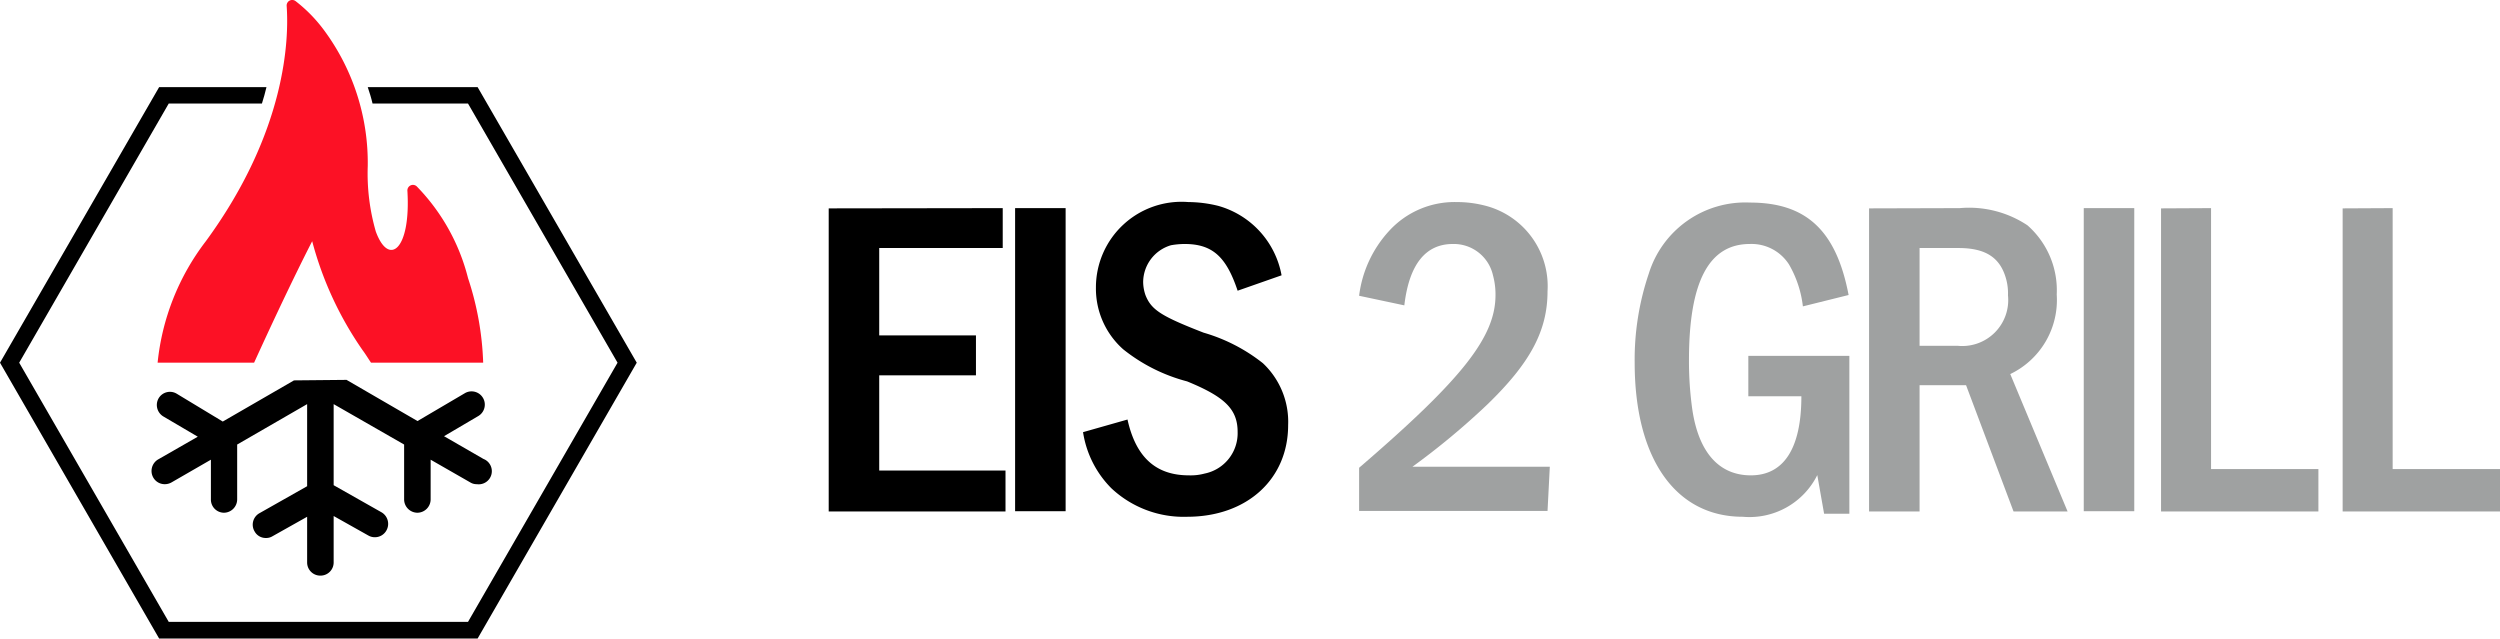
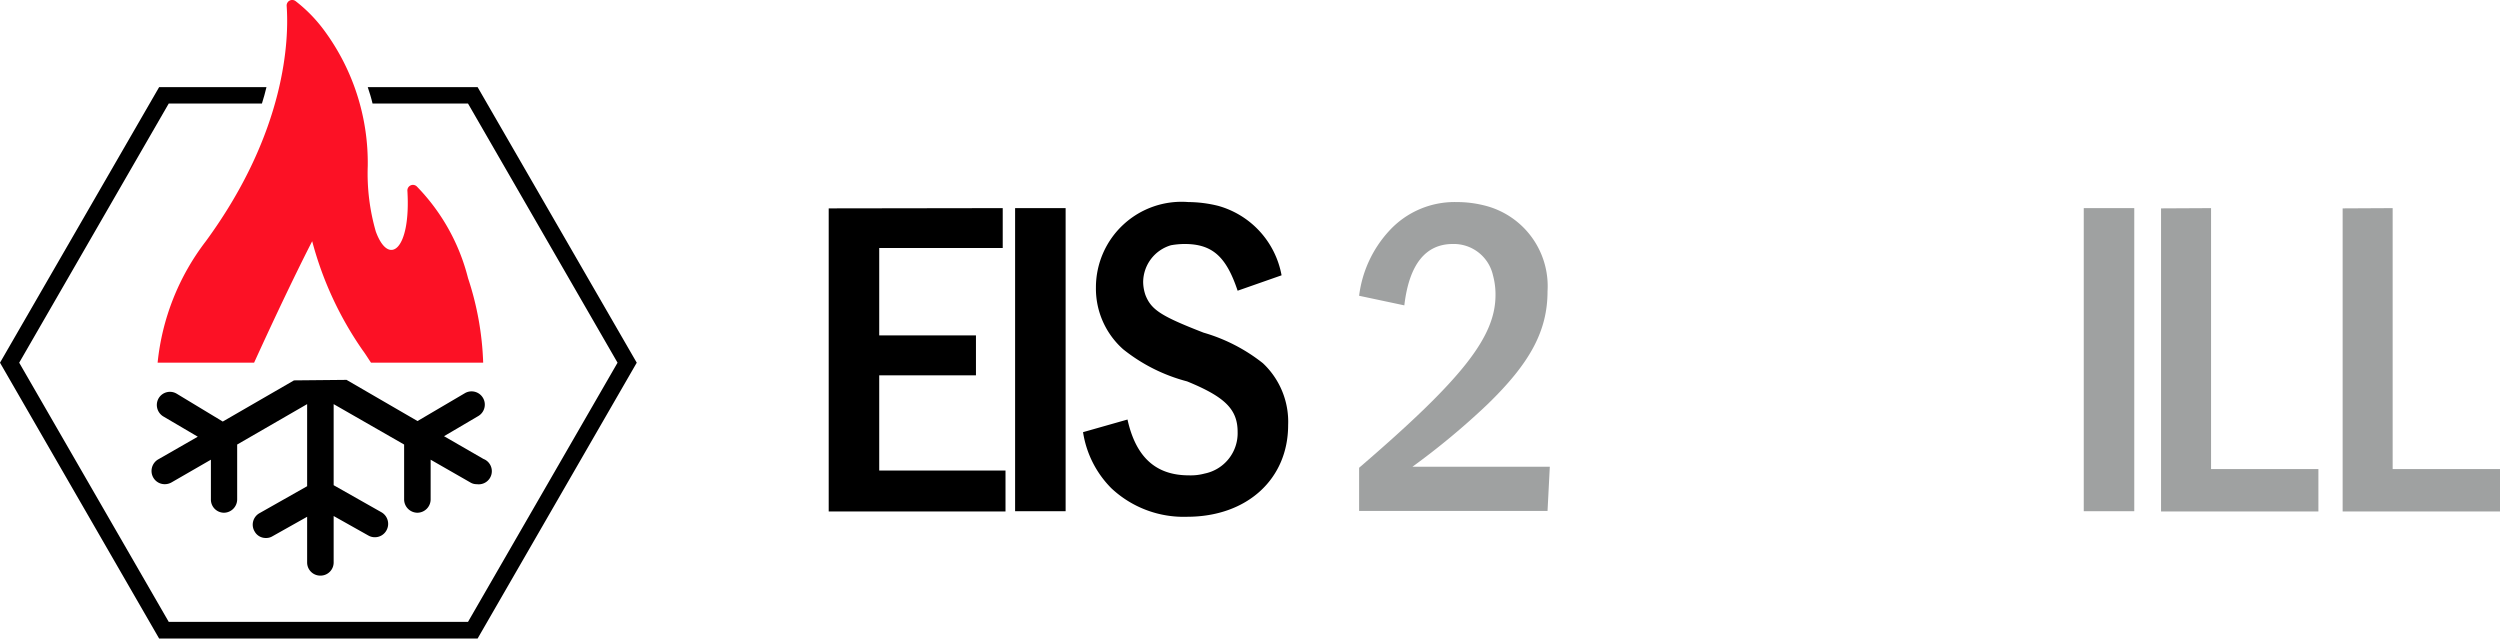
<svg xmlns="http://www.w3.org/2000/svg" width="98.98" height="25.28" viewBox="0 0 98.98 25.28">
  <defs>
    <style>.cls-1{fill:#fc1125;}.cls-2{fill:#9fa1a1;}</style>
  </defs>
  <g id="Ebene_2" data-name="Ebene 2">
    <g id="Ebene_5" data-name="Ebene 5">
-       <path d="M11.57,3.45c0,.2-.11.43-.17.65h2.3c-.06-.22-.14-.44-.22-.65Z" />
-       <path d="M18.91,3.45H14.56c.07.21.14.43.19.65h3.78l5.92,10.26L18.53,24.62H6.68L.76,14.36,6.68,4.1h3.69c.07-.22.13-.44.18-.65H6.3L0,14.36,6.3,25.28H18.91l6.3-10.92Z" />
+       <path d="M18.91,3.45H14.56c.07.21.14.43.19.65h3.78l5.92,10.26L18.53,24.62H6.68L.76,14.36,6.68,4.1h3.69c.07-.22.13-.44.18-.65H6.3L0,14.36,6.3,25.28H18.91l6.3-10.92" />
      <path d="M11.64,15.06,8.82,16.69,7,15.59a.52.52,0,0,0-.72.18.53.53,0,0,0,.19.72l1.36.8-1.57.9a.53.53,0,0,0-.19.72.52.52,0,0,0,.45.26.54.54,0,0,0,.27-.07l1.56-.9,0,1.57a.52.52,0,0,0,.52.53h0a.53.53,0,0,0,.52-.53l0-2.17L12.16,16v3.25l-1.89,1.07a.52.52,0,0,0-.19.72.5.5,0,0,0,.45.26.48.48,0,0,0,.26-.07l1.37-.77v1.81a.52.52,0,0,0,.53.52.52.52,0,0,0,.52-.52V20.43l1.37.77a.51.51,0,0,0,.26.07A.52.52,0,0,0,15.3,21a.53.53,0,0,0-.2-.72l-1.89-1.07V16L16,17.6l0,2.17a.53.53,0,0,0,.52.53h0a.53.53,0,0,0,.53-.53V18.2l1.57.9a.48.48,0,0,0,.26.07.52.52,0,0,0,.26-1l-1.56-.9,1.36-.8a.52.52,0,0,0-.54-.9l-1.87,1.1-2.81-1.63Z" />
      <path class="cls-1" d="M16.5,7.38a.22.22,0,0,0-.37.18c.14,2.35-.74,3-1.25,1.61a8.29,8.29,0,0,1-.32-2.6,8.83,8.83,0,0,0-1.75-5.4A5.83,5.83,0,0,0,11.71.05a.22.22,0,0,0-.36.19c.09,1.28,0,4.94-3.2,9.31a9.46,9.46,0,0,0-1.91,4.81h3.82c1.44-3.16,2.3-4.81,2.3-4.81a13.67,13.67,0,0,0,2,4.32c.12.16.22.33.33.49h4.44a11.82,11.82,0,0,0-.6-3.35A8,8,0,0,0,16.5,7.38Z" />
      <path d="M39.7,8.24V9.82H34.81v3.46h3.83v1.58H34.81v3.77h5v1.62h-7v-12Z" />
      <path d="M42.19,8.24v12h-2v-12Z" />
      <path d="M49,11.51c-.45-1.35-1-1.85-2.1-1.85a3.1,3.1,0,0,0-.54.05,1.53,1.53,0,0,0-1.1,1.46,1.65,1.65,0,0,0,.09.51c.23.59.63.84,2.3,1.49A6.84,6.84,0,0,1,50,14.38,3.18,3.18,0,0,1,51,16.83c0,2.14-1.63,3.63-4,3.63a4.18,4.18,0,0,1-3-1.13,4,4,0,0,1-1.12-2.22l1.76-.5c.33,1.49,1.12,2.21,2.43,2.21a2.11,2.11,0,0,0,.62-.07A1.63,1.63,0,0,0,49,17.1c0-.9-.51-1.39-2-2a6.8,6.8,0,0,1-2.53-1.27,3.21,3.21,0,0,1-1.08-2.45A3.39,3.39,0,0,1,47.05,8a5,5,0,0,1,1.18.15,3.51,3.51,0,0,1,2.51,2.75Z" />
      <path class="cls-2" d="M53.81,11.71A4.63,4.63,0,0,1,55,9.14,3.51,3.51,0,0,1,57.67,8a4.43,4.43,0,0,1,1.08.13,3.29,3.29,0,0,1,2.52,3.4c0,1.57-.69,2.85-2.4,4.5a29.25,29.25,0,0,1-2.95,2.45h5.44l-.09,1.75H53.81V18.52c4.11-3.53,5.4-5.19,5.4-6.84a2.88,2.88,0,0,0-.1-.78,1.59,1.59,0,0,0-1.59-1.24c-1.08,0-1.73.81-1.92,2.43Z" />
-       <path class="cls-2" d="M73.22,14.09v6.25h-1l-.27-1.53A3,3,0,0,1,69,20.46c-2.66,0-4.28-2.3-4.28-6.1a10.62,10.62,0,0,1,.56-3.53,4,4,0,0,1,4-2.81c2.23,0,3.42,1.1,3.91,3.66l-1.81.45a4.29,4.29,0,0,0-.55-1.66,1.76,1.76,0,0,0-1.55-.81c-1.62,0-2.41,1.49-2.41,4.59A13.77,13.77,0,0,0,67,16.2c.25,1.71,1.06,2.62,2.32,2.62s2-1,2-3.13H69.22v-1.6Z" />
-       <path class="cls-2" d="M77.59,8.24a4.18,4.18,0,0,1,2.68.68,3.42,3.42,0,0,1,1.16,2.74,3.25,3.25,0,0,1-1.84,3.15l2.27,5.44H79.72l-1.88-5H76v5H74v-12ZM76,13.69H77.5a1.82,1.82,0,0,0,2-2,2.14,2.14,0,0,0-.07-.63c-.23-.86-.81-1.24-1.89-1.24H76Z" />
      <path class="cls-2" d="M84.5,8.24v12h-2v-12Z" />
      <path class="cls-2" d="M87.54,8.24V18.57h4.25v1.68H85.56v-12Z" />
      <path class="cls-2" d="M94.73,8.24V18.57H99v1.68H92.75v-12Z" />
    </g>
  </g>
</svg>